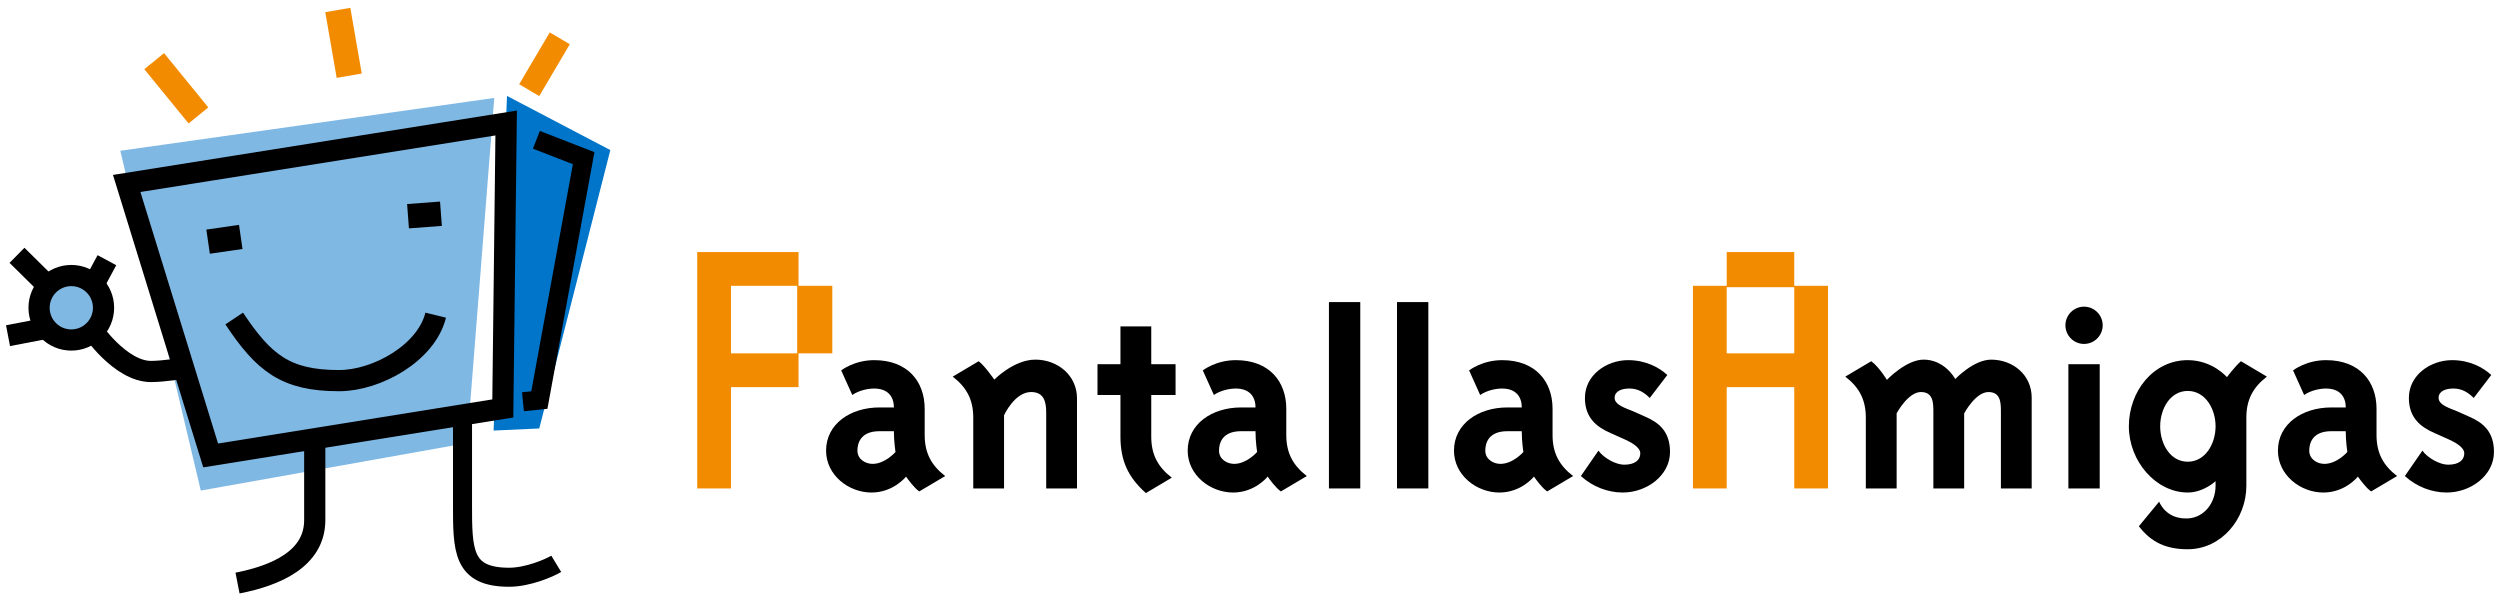
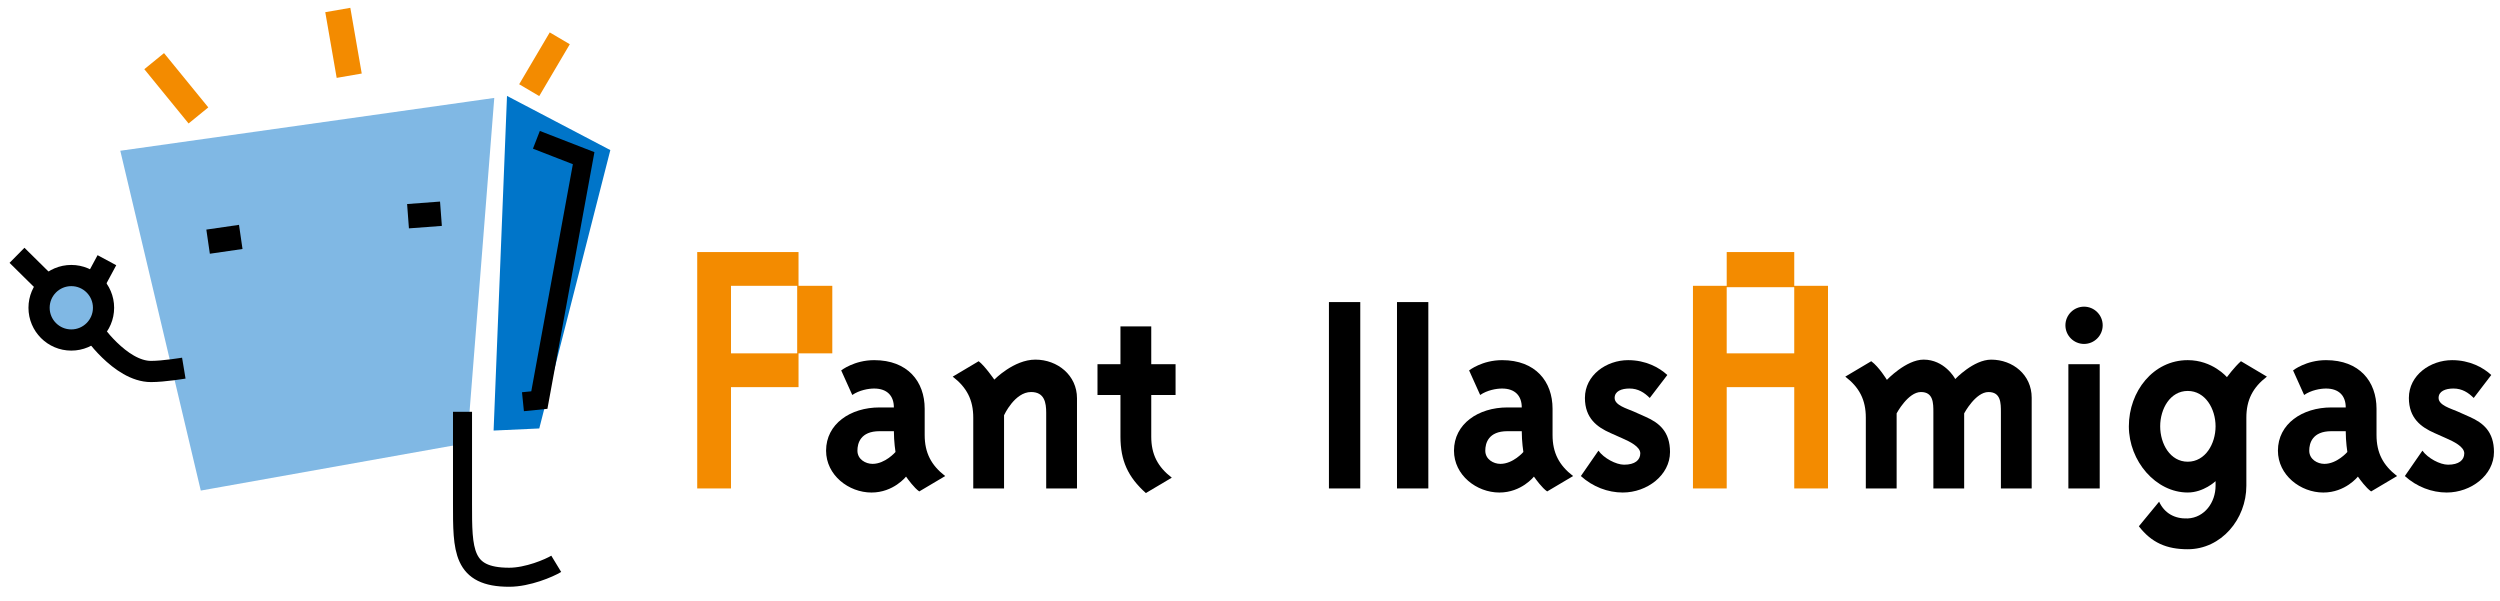
<svg xmlns="http://www.w3.org/2000/svg" version="1.1" id="Capa_1" x="0px" y="0px" width="237px" height="57px" viewBox="0 0 237 57" enable-background="new 0 0 237 57" xml:space="preserve">
  <g>
    <g>
      <path fill-rule="evenodd" clip-rule="evenodd" fill="#F38B00" d="M75.701,33.498v3.203h-6.403v9.604h-3.202v-22.41h9.604v3.2    h3.202v6.403H75.701z M75.573,27.095h-6.275v6.403h6.275V27.095z" />
-       <path fill-rule="evenodd" clip-rule="evenodd" d="M87.66,41.236v-2.485c0-2.585-1.614-4.609-4.79-4.609    c-1.895,0-3.124,0.973-3.124,0.973l1.05,2.329c0.666-0.459,1.536-0.611,2.073-0.611c1.229,0,1.87,0.69,1.87,1.792    c0,0-0.922,0-1.357,0c-2.766,0-5.07,1.562-5.07,4.098c0,2.328,2.151,3.969,4.303,3.969c2.099,0,3.277-1.512,3.277-1.512    c0.18,0.256,0.769,1.075,1.254,1.408l2.459-1.458C88.274,44.104,87.66,42.925,87.66,41.236z M84.741,40.877    c0,0.998,0.152,1.972,0.152,1.972s-0.972,1.126-2.175,1.126c-0.666,0-1.434-0.434-1.434-1.253c0-0.691,0.281-1.845,2.099-1.845    C83.485,40.877,84.741,40.877,84.741,40.877z" />
+       <path fill-rule="evenodd" clip-rule="evenodd" d="M87.66,41.236v-2.485c0-2.585-1.614-4.609-4.79-4.609    c-1.895,0-3.124,0.973-3.124,0.973l1.05,2.329c0.666-0.459,1.536-0.611,2.073-0.611c1.229,0,1.87,0.69,1.87,1.792    c0,0-0.922,0-1.357,0c-2.766,0-5.07,1.562-5.07,4.098c0,2.328,2.151,3.969,4.303,3.969c2.099,0,3.277-1.512,3.277-1.512    c0.18,0.256,0.769,1.075,1.254,1.408l2.459-1.458C88.274,44.104,87.66,42.925,87.66,41.236M84.741,40.877    c0,0.998,0.152,1.972,0.152,1.972s-0.972,1.126-2.175,1.126c-0.666,0-1.434-0.434-1.434-1.253c0-0.691,0.281-1.845,2.099-1.845    C83.485,40.877,84.741,40.877,84.741,40.877z" />
      <path fill-rule="evenodd" clip-rule="evenodd" d="M92.265,39.595v6.71h2.919v-6.94c0,0,1-2.201,2.562-2.201    c1.281,0,1.434,1.023,1.434,1.973v7.169h2.919v-8.553c0-2.176-1.844-3.66-3.944-3.66c-2.049,0-3.894,1.895-3.894,1.895    s-0.921-1.331-1.485-1.743l-2.458,1.461C91.65,36.729,92.265,37.906,92.265,39.595z" />
      <path fill-rule="evenodd" clip-rule="evenodd" d="M109.139,41.39v-3.946h2.305v-2.917h-2.305v-3.585h-2.92v3.585h-2.177v2.917    h2.177v3.946c0,2.277,0.717,3.84,2.408,5.352l2.459-1.459C109.753,44.257,109.139,43.079,109.139,41.39z" />
-       <path fill-rule="evenodd" clip-rule="evenodd" d="M121.94,41.236v-2.485c0-2.585-1.613-4.609-4.789-4.609    c-1.896,0-3.125,0.973-3.125,0.973l1.05,2.329c0.666-0.459,1.537-0.611,2.075-0.611c1.229,0,1.871,0.69,1.871,1.792    c0,0-0.924,0-1.358,0c-2.766,0-5.071,1.562-5.071,4.098c0,2.328,2.151,3.969,4.303,3.969c2.099,0,3.278-1.512,3.278-1.512    c0.18,0.256,0.769,1.075,1.255,1.408l2.458-1.458C122.556,44.104,121.94,42.925,121.94,41.236z M119.022,40.877    c0,0.998,0.152,1.972,0.152,1.972s-0.974,1.126-2.176,1.126c-0.667,0-1.435-0.434-1.435-1.253c0-0.691,0.281-1.845,2.1-1.845    C117.767,40.877,119.022,40.877,119.022,40.877z" />
      <rect x="125.983" y="28.637" fill-rule="evenodd" clip-rule="evenodd" width="2.971" height="17.668" />
      <rect x="132.435" y="28.637" fill-rule="evenodd" clip-rule="evenodd" width="2.971" height="17.668" />
      <path fill-rule="evenodd" clip-rule="evenodd" d="M147.182,41.236v-2.485c0-2.585-1.612-4.609-4.787-4.609    c-1.897,0-3.124,0.973-3.124,0.973l1.049,2.329c0.666-0.459,1.537-0.611,2.075-0.611c1.229,0,1.868,0.69,1.868,1.792    c0,0-0.922,0-1.357,0c-2.766,0-5.069,1.562-5.069,4.098c0,2.328,2.149,3.969,4.302,3.969c2.1,0,3.277-1.512,3.277-1.512    c0.18,0.256,0.768,1.075,1.255,1.408l2.458-1.458C147.798,44.104,147.182,42.925,147.182,41.236z M144.263,40.877    c0,0.998,0.152,1.972,0.152,1.972s-0.971,1.126-2.176,1.126c-0.666,0-1.434-0.434-1.434-1.253c0-0.691,0.281-1.845,2.1-1.845    C143.007,40.877,144.263,40.877,144.263,40.877z" />
      <path fill-rule="evenodd" clip-rule="evenodd" d="M152.683,41.055l1.152,0.514c0.64,0.282,1.664,0.769,1.664,1.409    c0,0.639-0.511,1.075-1.534,1.075c-0.769,0-1.922-0.616-2.434-1.331l-1.665,2.407c1.127,1.022,2.562,1.562,3.969,1.562    c2.307,0,4.482-1.641,4.482-3.842c0-1.923-1.025-2.765-2.305-3.329l-1.153-0.514c-0.639-0.28-1.792-0.589-1.792-1.279    c0-0.64,0.641-0.895,1.407-0.895c0.821,0,1.409,0.384,1.923,0.895l1.664-2.177c-0.77-0.715-2.049-1.408-3.715-1.408    c-2.047,0-4.096,1.408-4.096,3.585C150.251,39.646,151.403,40.493,152.683,41.055z" />
      <path fill-rule="evenodd" clip-rule="evenodd" fill="#F38B00" d="M163.691,27.226v6.272h6.403v-6.272H163.691z M170.095,23.895    v3.2h3.199v19.21h-3.199v-9.604h-6.403v9.604h-3.2v-19.21h3.2v-3.2H170.095z" />
      <path fill-rule="evenodd" clip-rule="evenodd" d="M185.356,35.935c-0.051-0.128-1.05-1.843-2.995-1.843    c-1.665,0-3.483,1.919-3.483,1.919s-0.742-1.229-1.484-1.768l-2.46,1.461c1.333,1.024,1.946,2.202,1.946,3.891v6.71h2.921v-7.119    c0,0,1.074-2.022,2.305-2.022c1.178,0,1.178,1.051,1.178,1.92v7.222h2.919v-7.119c0,0,1.074-2.022,2.304-2.022    c1.179,0,1.179,1.051,1.179,1.92v7.222h2.918v-8.604c0-2.177-1.792-3.609-3.841-3.609    C187.098,34.092,185.356,35.935,185.356,35.935z" />
      <path fill-rule="evenodd" clip-rule="evenodd" d="M199.335,30.839c0-0.973-0.794-1.767-1.766-1.767    c-0.974,0-1.768,0.794-1.768,1.767c0,0.974,0.794,1.766,1.768,1.766C198.541,32.604,199.335,31.812,199.335,30.839z     M199.053,46.305V34.526h-2.971v11.778H199.053z" />
      <path fill-rule="evenodd" clip-rule="evenodd" d="M210.036,45.613v0.436c0,1.588-1.049,3.022-2.638,3.1    c-1.229,0.05-2.202-0.487-2.714-1.589l-1.92,2.331c1.203,1.562,2.636,2.177,4.634,2.177c3.174,0,5.557-2.844,5.557-6.019v-6.454    c0-1.688,0.615-2.866,1.947-3.891l-2.459-1.461c-0.614,0.539-1.332,1.512-1.332,1.512s-1.357-1.613-3.713-1.613    c-3.277,0-5.582,2.971-5.582,6.273c0,3.305,2.562,6.275,5.582,6.275C208.909,46.69,210.036,45.613,210.036,45.613z     M210.036,40.415c0,1.664-0.974,3.355-2.638,3.355c-1.665,0-2.612-1.691-2.612-3.355s0.947-3.354,2.612-3.354    C209.062,37.061,210.036,38.751,210.036,40.415z" />
      <path fill-rule="evenodd" clip-rule="evenodd" d="M225.294,41.236v-2.485c0-2.585-1.613-4.609-4.787-4.609    c-1.896,0-3.124,0.973-3.124,0.973l1.049,2.329c0.665-0.459,1.536-0.611,2.075-0.611c1.228,0,1.869,0.69,1.869,1.792    c0,0-0.922,0-1.357,0c-2.767,0-5.072,1.562-5.072,4.098c0,2.328,2.152,3.969,4.303,3.969c2.101,0,3.278-1.512,3.278-1.512    c0.179,0.256,0.769,1.075,1.255,1.408l2.459-1.458C225.909,44.104,225.294,42.925,225.294,41.236z M222.376,40.877    c0,0.998,0.152,1.972,0.152,1.972s-0.974,1.126-2.177,1.126c-0.666,0-1.435-0.434-1.435-1.253c0-0.691,0.284-1.845,2.102-1.845    C221.121,40.877,222.376,40.877,222.376,40.877z" />
      <path fill-rule="evenodd" clip-rule="evenodd" d="M230.796,41.055l1.151,0.514c0.64,0.282,1.666,0.769,1.666,1.409    c0,0.639-0.513,1.075-1.537,1.075c-0.769,0-1.921-0.616-2.432-1.331l-1.665,2.407c1.126,1.022,2.56,1.562,3.968,1.562    c2.306,0,4.481-1.641,4.481-3.842c0-1.923-1.022-2.765-2.305-3.329l-1.153-0.514c-0.639-0.28-1.792-0.589-1.792-1.279    c0-0.64,0.642-0.895,1.408-0.895c0.82,0,1.409,0.384,1.922,0.895l1.664-2.177c-0.767-0.715-2.049-1.408-3.713-1.408    c-2.047,0-4.098,1.408-4.098,3.585C228.362,39.646,229.516,40.493,230.796,41.055z" />
    </g>
    <g>
      <polygon fill-rule="evenodd" clip-rule="evenodd" fill="#0075C9" stroke="#0075C9" stroke-width="0.464" stroke-miterlimit="3.864" points="    48.281,9.468 57.589,14.349 50.941,40.394 47.035,40.573   " />
      <polygon fill-rule="evenodd" clip-rule="evenodd" fill="#80B8E4" stroke="#80B8E4" stroke-width="0.318" stroke-miterlimit="3.864" points="    11.599,14.424 19.154,46.323 44.13,41.866 46.683,9.469   " />
-       <polygon fill-rule="evenodd" clip-rule="evenodd" fill="none" stroke="#000000" stroke-width="2.009" stroke-miterlimit="3.864" points="    12.011,17.392 47.984,11.661 47.666,38.72 19.97,43.176   " />
      <polyline fill-rule="evenodd" clip-rule="evenodd" fill="none" stroke="#000000" stroke-width="1.805" stroke-miterlimit="3.864" points="    50.85,13.253 55.33,14.995 51.13,37.926 49.576,38.083   " />
      <path fill-rule="evenodd" clip-rule="evenodd" fill="none" stroke="#000000" stroke-width="1.805" stroke-miterlimit="3.864" d="    M43.846,39.038c0,3.422,0,5.253,0,8.674c0,4.456-0.028,7.011,4.428,7.011c1.75,0,3.791-0.868,4.457-1.273" />
-       <path fill-rule="evenodd" clip-rule="evenodd" fill="none" stroke="#000000" stroke-width="2.009" stroke-miterlimit="3.864" d="    M29.838,42.222c0,2.785,0,4.297,0,7.083c0,3.66-3.66,5.252-7.321,5.969" />
      <path fill-rule="evenodd" clip-rule="evenodd" fill="none" stroke="#000000" stroke-width="1.805" stroke-miterlimit="3.864" d="    M23.154,21.529" />
-       <path fill-rule="evenodd" clip-rule="evenodd" fill="none" stroke="#000000" stroke-width="2.009" stroke-miterlimit="3.864" d="    M22.202,30.195c2.792,4.194,4.846,5.889,9.939,5.889c3.581,0,8.286-2.624,9.162-6.206" />
      <path fill-rule="evenodd" clip-rule="evenodd" fill="none" stroke="#000000" stroke-width="2.009" stroke-miterlimit="3.864" d="    M17.425,34.899c0,0-1.912,0.318-3.106,0.318c-2.945,0-5.664-4.073-5.664-4.073" />
      <circle fill-rule="evenodd" clip-rule="evenodd" fill="#80B8E4" stroke="#000000" stroke-width="2.009" stroke-miterlimit="3.864" cx="6.759" cy="29.177" r="3.056" />
      <line fill-rule="evenodd" clip-rule="evenodd" fill="none" stroke="#000000" stroke-width="2.009" stroke-miterlimit="3.864" x1="8.98" y1="26.813" x2="10.135" y2="24.667" />
      <line fill-rule="evenodd" clip-rule="evenodd" fill="none" stroke="#000000" stroke-width="2.009" stroke-miterlimit="3.864" x1="4.47" y1="27.026" x2="1.611" y2="24.204" />
-       <line fill-rule="evenodd" clip-rule="evenodd" fill="none" stroke="#000000" stroke-width="2.009" stroke-miterlimit="3.864" x1="4.181" y1="31.166" x2="0.76" y2="31.821" />
      <line fill-rule="evenodd" clip-rule="evenodd" fill="none" stroke="#F38B00" stroke-width="2.411" stroke-miterlimit="3.864" x1="18.812" y1="10.943" x2="14.615" y2="5.797" />
      <line fill-rule="evenodd" clip-rule="evenodd" fill="none" stroke="#F38B00" stroke-width="2.411" stroke-miterlimit="3.864" x1="33.105" y1="7.177" x2="32.023" y2="0.948" />
      <line fill-rule="evenodd" clip-rule="evenodd" fill="none" stroke="#F38B00" stroke-width="2.207" stroke-miterlimit="3.864" x1="50.168" y1="8.547" x2="53.066" y2="3.633" />
      <line fill-rule="evenodd" clip-rule="evenodd" fill="none" stroke="#000000" stroke-width="2.313" stroke-miterlimit="3.864" x1="19.727" y1="22.91" x2="22.824" y2="22.46" />
      <line fill-rule="evenodd" clip-rule="evenodd" fill="none" stroke="#000000" stroke-width="2.313" stroke-miterlimit="3.864" x1="38.68" y1="20.496" x2="41.802" y2="20.262" />
    </g>
  </g>
</svg>